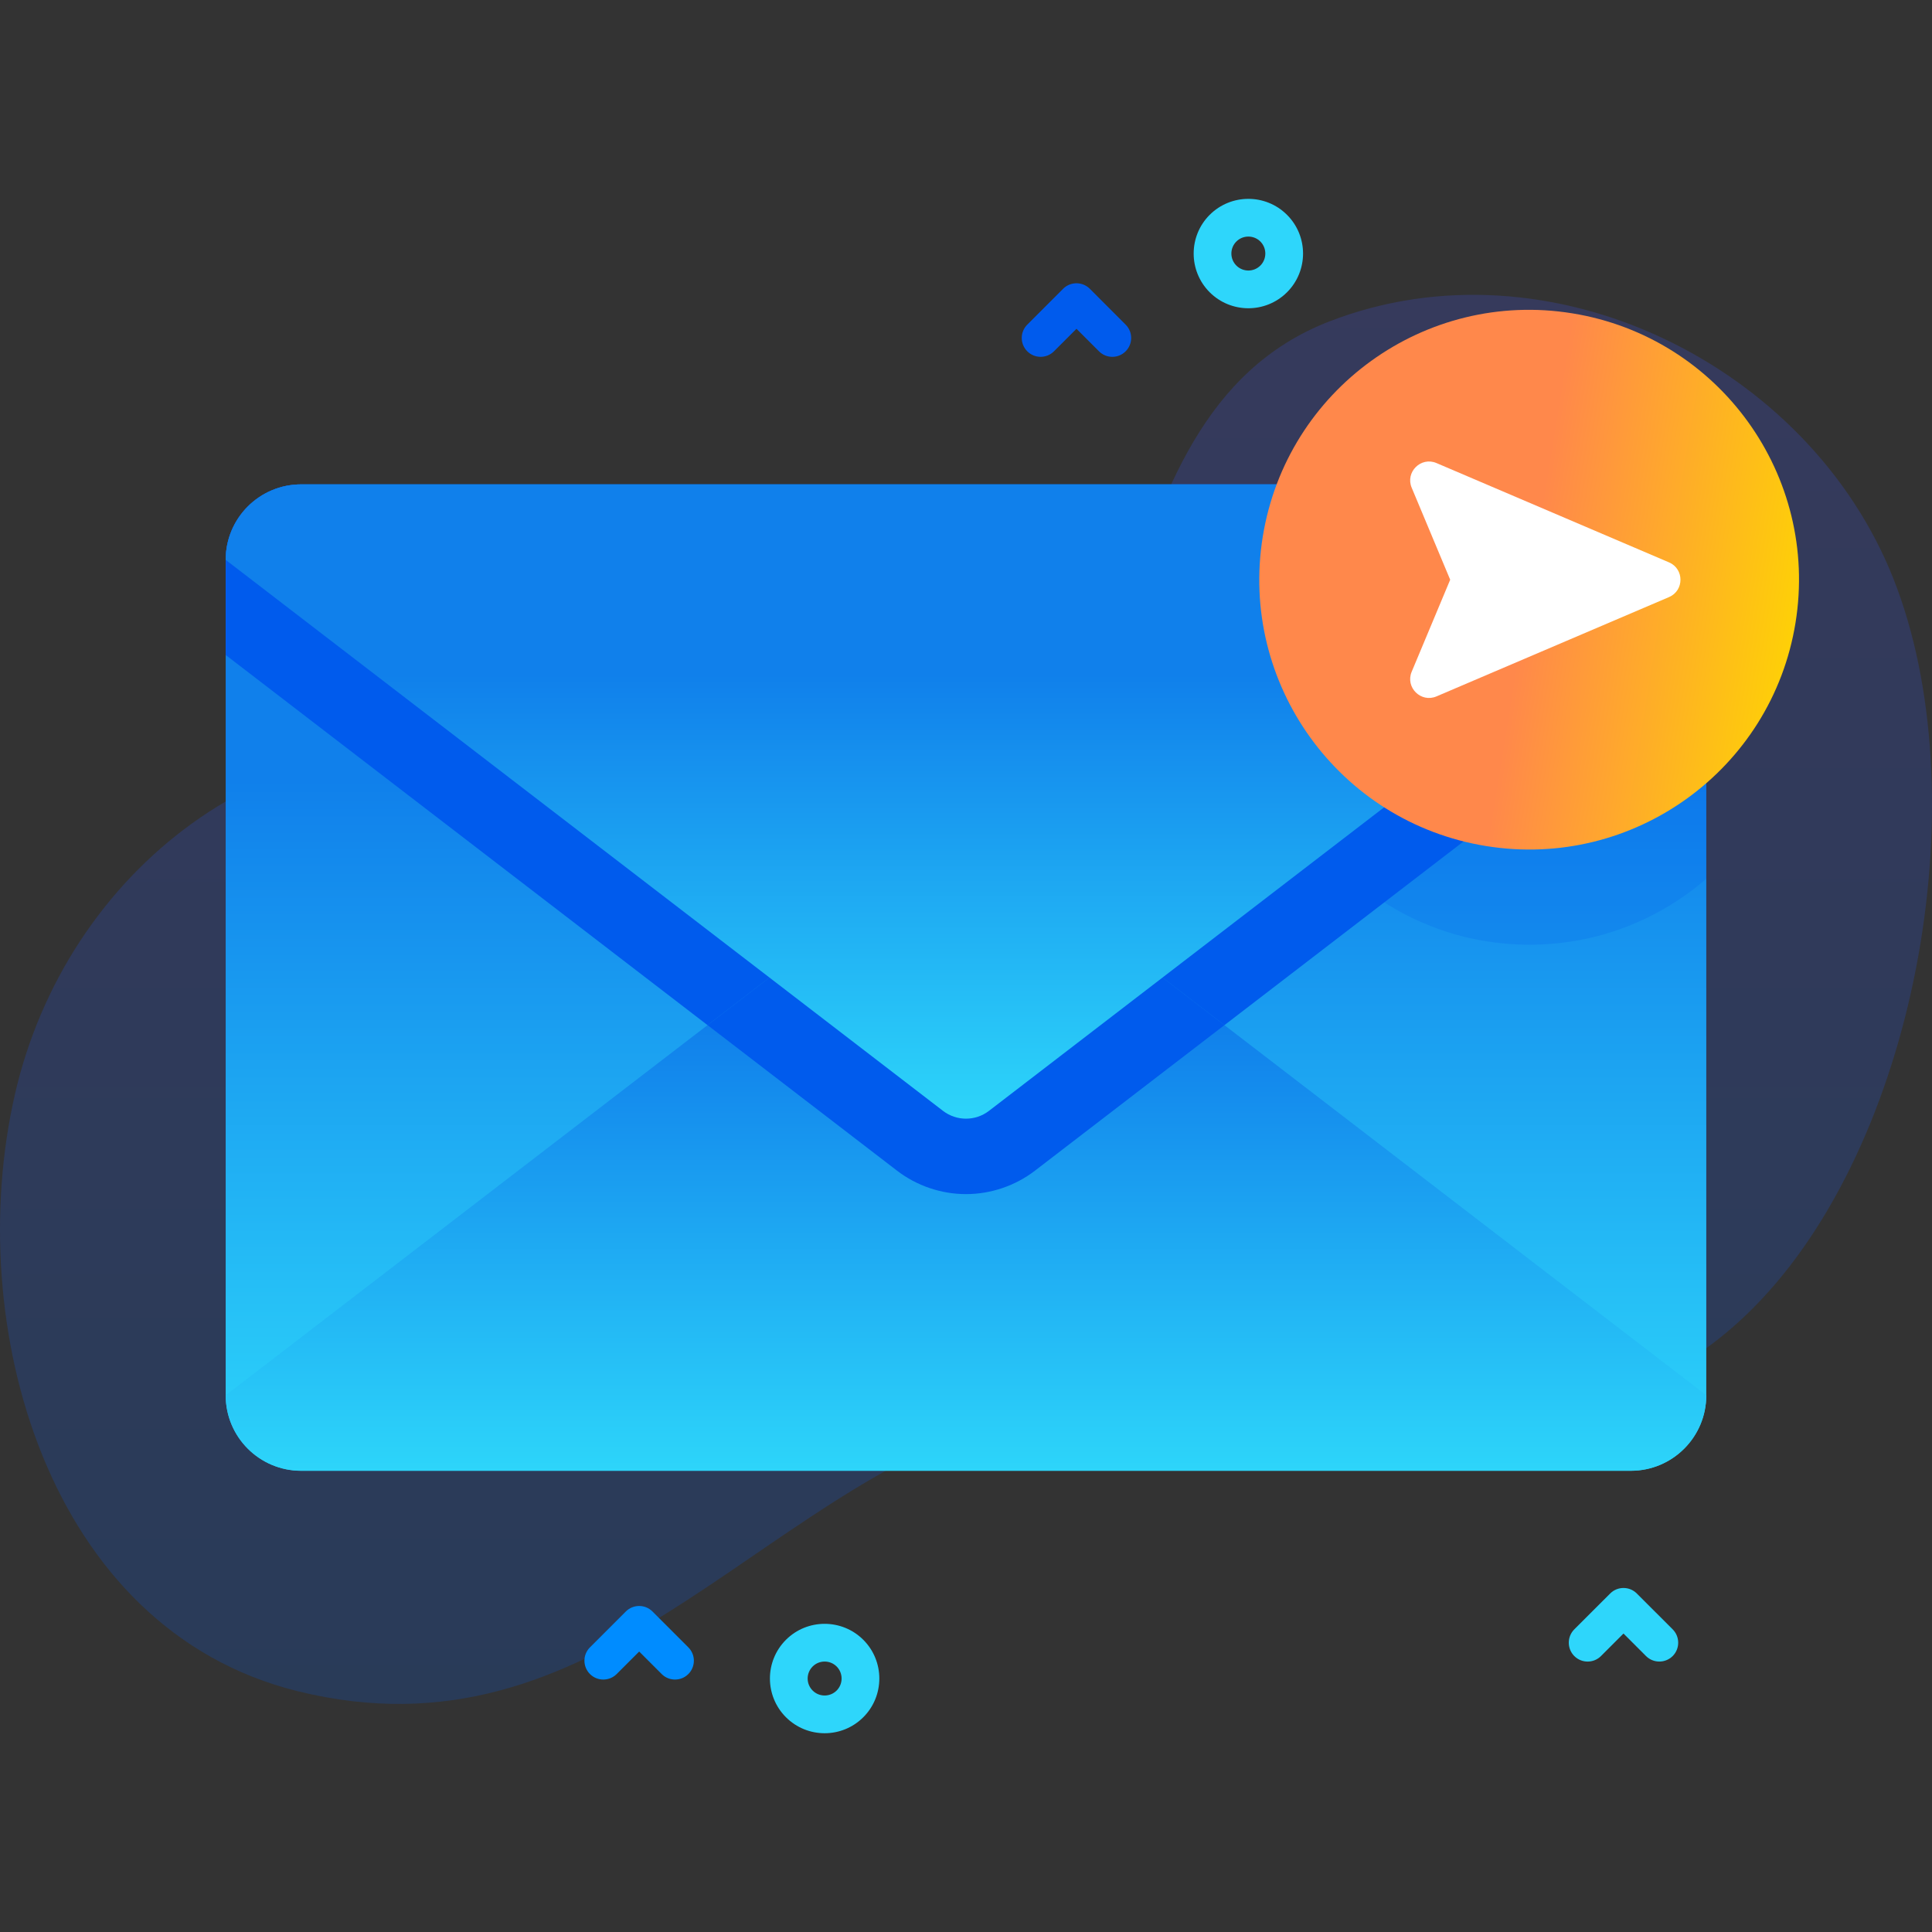
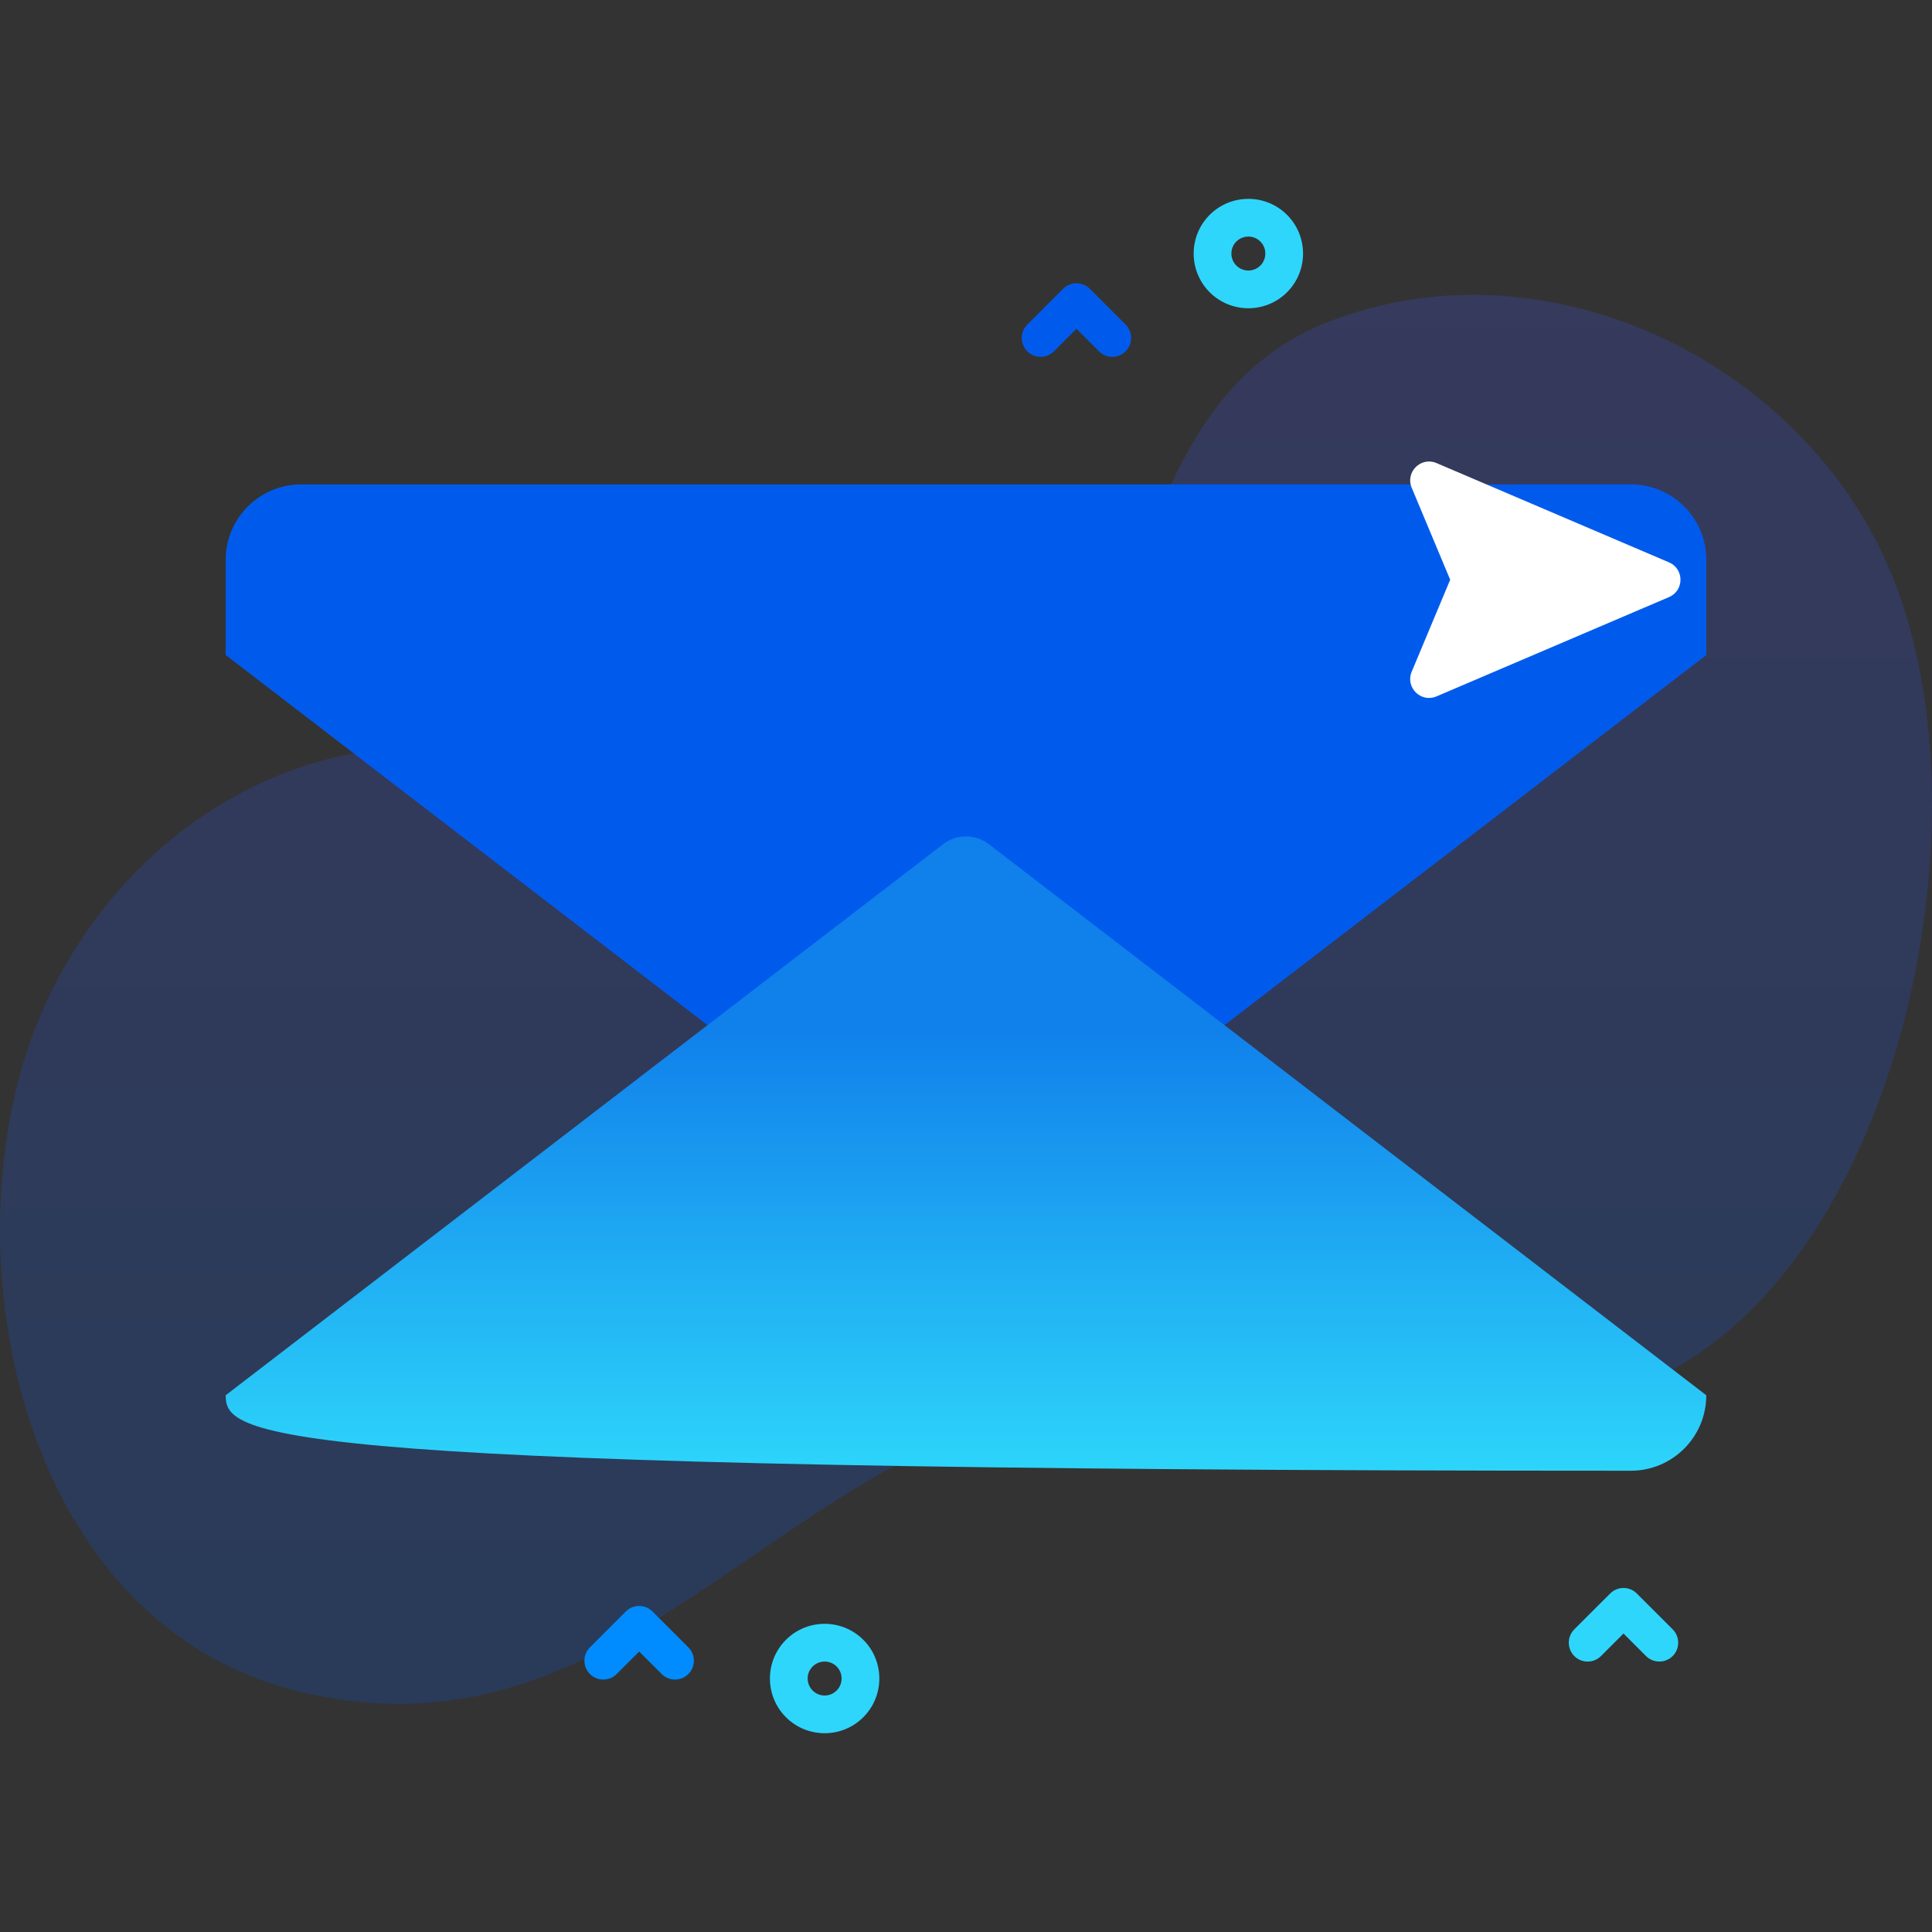
<svg xmlns="http://www.w3.org/2000/svg" width="60" height="60" viewBox="0 0 60 60" fill="none">
  <rect x="0" y="0" width="60" height="60" fill="#333333" stroke="none" />
  <g clip-path="url(#clip0_34_4894)">
    <path opacity="0.2" d="M58.813 18C56.193 11.333 48.123 7.335 41.287 9.981C33.485 13.001 36.072 25.411 28.985 27.921C25.156 29.277 19.497 24.213 15.629 23.436C8.501 22.005 2.049 27.034 0.46 33.999C-1.161 41.104 1.439 50.593 9.245 52.522C18.544 54.819 23.388 46.46 31.189 44.06C39.194 41.597 48.094 47.414 54.721 40.336C59.617 35.107 61.408 24.601 58.813 18Z" fill="url(#paint0_linear_34_4894)" />
-     <path d="M50.647 45.677H9.353C8.058 45.677 7.009 44.628 7.009 43.333V17.387C7.009 16.092 8.058 15.043 9.353 15.043H50.647C51.941 15.043 52.99 16.092 52.99 17.387V43.333C52.99 44.628 51.941 45.677 50.647 45.677Z" fill="url(#paint1_linear_34_4894)" />
-     <path opacity="0.2" d="M52.991 17.387V27.289C51.52 28.565 49.601 29.339 47.499 29.339C42.87 29.339 39.118 25.587 39.118 20.959C39.118 18.65 40.052 16.558 41.563 15.043H50.647C51.941 15.043 52.991 16.092 52.991 17.387Z" fill="#005BED" />
    <path d="M52.991 17.387V20.341L32.142 36.357C31.53 36.827 30.77 37.085 30 37.085C29.23 37.085 28.469 36.827 27.858 36.357L7.009 20.341V17.387C7.009 16.092 8.059 15.043 9.353 15.043H50.647C51.941 15.043 52.991 16.092 52.991 17.387Z" fill="#005BED" />
-     <path d="M30.713 26.219L52.99 43.331C52.99 44.626 51.941 45.675 50.647 45.675H9.353C8.058 45.675 7.009 44.626 7.009 43.331L29.286 26.219C29.707 25.896 30.292 25.896 30.713 26.219Z" fill="url(#paint2_linear_34_4894)" />
-     <path d="M38.026 31.836L32.142 36.356C31.53 36.826 30.77 37.084 30 37.084C29.23 37.084 28.469 36.826 27.858 36.356L21.974 31.836L29.286 26.219C29.707 25.896 30.293 25.896 30.713 26.219L38.026 31.836Z" fill="#005BED" />
-     <path d="M29.286 34.499L7.009 17.387C7.009 16.092 8.058 15.043 9.353 15.043H50.647C51.941 15.043 52.99 16.092 52.99 17.387L30.713 34.499C30.292 34.822 29.707 34.822 29.286 34.499Z" fill="url(#paint3_linear_34_4894)" />
-     <path d="M55.761 19.343C56.501 14.775 53.398 10.471 48.83 9.731C44.261 8.99 39.958 12.093 39.217 16.662C38.476 21.23 41.58 25.534 46.148 26.274C50.716 27.015 55.02 23.912 55.761 19.343Z" fill="url(#paint4_linear_34_4894)" />
+     <path d="M30.713 26.219L52.99 43.331C52.99 44.626 51.941 45.675 50.647 45.675C8.058 45.675 7.009 44.626 7.009 43.331L29.286 26.219C29.707 25.896 30.292 25.896 30.713 26.219Z" fill="url(#paint2_linear_34_4894)" />
    <path d="M43.841 15.146L45.037 18.004L43.841 20.862C43.638 21.347 44.128 21.834 44.612 21.627L51.833 18.543C52.307 18.34 52.307 17.668 51.833 17.465L44.612 14.381C44.128 14.174 43.638 14.661 43.841 15.146Z" fill="white" />
    <path d="M38.769 9.573C38.334 9.573 37.898 9.407 37.567 9.076C36.905 8.413 36.905 7.335 37.567 6.673C38.23 6.01 39.308 6.01 39.97 6.673C40.633 7.335 40.633 8.413 39.97 9.076C39.639 9.407 39.204 9.573 38.769 9.573ZM38.769 7.347C38.634 7.347 38.499 7.398 38.396 7.501C38.19 7.707 38.19 8.041 38.396 8.247C38.602 8.453 38.936 8.453 39.142 8.247C39.347 8.041 39.347 7.707 39.142 7.501C39.039 7.398 38.904 7.347 38.769 7.347Z" fill="#2ED6FB" />
    <path d="M25.61 53.827C25.174 53.827 24.739 53.661 24.408 53.33C23.745 52.667 23.745 51.589 24.408 50.926C25.07 50.264 26.149 50.264 26.811 50.926C27.474 51.589 27.474 52.667 26.811 53.33C26.48 53.661 26.045 53.827 25.61 53.827ZM25.61 51.601C25.475 51.601 25.34 51.652 25.237 51.755C25.031 51.961 25.031 52.295 25.237 52.501C25.442 52.707 25.777 52.707 25.983 52.501C26.188 52.295 26.188 51.961 25.983 51.755C25.88 51.652 25.745 51.601 25.61 51.601Z" fill="#2ED6FB" />
    <path d="M34.544 11.082C34.394 11.082 34.244 11.025 34.13 10.91L33.431 10.211L32.732 10.91C32.503 11.139 32.132 11.139 31.903 10.91C31.674 10.681 31.674 10.31 31.903 10.082L33.016 8.968C33.245 8.74 33.616 8.74 33.845 8.968L34.958 10.082C35.187 10.311 35.187 10.682 34.958 10.91C34.844 11.025 34.694 11.082 34.544 11.082Z" fill="#005BED" />
    <path d="M51.532 51.601C51.382 51.601 51.232 51.544 51.118 51.43L50.419 50.731L49.72 51.43C49.491 51.659 49.12 51.659 48.891 51.43C48.663 51.201 48.663 50.83 48.891 50.601L50.005 49.488C50.233 49.259 50.605 49.259 50.833 49.488L51.947 50.601C52.175 50.83 52.175 51.201 51.947 51.43C51.832 51.544 51.682 51.601 51.532 51.601Z" fill="#2ED6FB" />
    <path d="M20.963 52.16C20.813 52.16 20.663 52.103 20.549 51.989L19.85 51.29L19.151 51.989C18.922 52.217 18.551 52.217 18.322 51.989C18.093 51.76 18.093 51.389 18.322 51.16L19.435 50.047C19.664 49.818 20.035 49.818 20.264 50.047L21.377 51.16C21.606 51.389 21.606 51.76 21.377 51.989C21.263 52.103 21.113 52.16 20.963 52.16Z" fill="#008CFF" />
  </g>
  <defs>
    <linearGradient id="paint0_linear_34_4894" x1="30" y1="9.156" x2="30" y2="52.917" gradientUnits="userSpaceOnUse">
      <stop stop-color="#4053FF" />
      <stop offset="1" stop-color="#005BED" />
    </linearGradient>
    <linearGradient id="paint1_linear_34_4894" x1="30" y1="45.677" x2="30" y2="15.043" gradientUnits="userSpaceOnUse">
      <stop stop-color="#2DD5FA" />
      <stop offset="0.7" stop-color="#1080EB" />
    </linearGradient>
    <linearGradient id="paint2_linear_34_4894" x1="30" y1="45.675" x2="30" y2="25.977" gradientUnits="userSpaceOnUse">
      <stop stop-color="#2DD5FA" />
      <stop offset="0.7" stop-color="#1080EB" />
    </linearGradient>
    <linearGradient id="paint3_linear_34_4894" x1="30" y1="34.742" x2="30" y2="15.043" gradientUnits="userSpaceOnUse">
      <stop stop-color="#2DD5FA" />
      <stop offset="0.7" stop-color="#1080EB" />
    </linearGradient>
    <linearGradient id="paint4_linear_34_4894" x1="39.219" y1="16.662" x2="55.762" y2="19.343" gradientUnits="userSpaceOnUse">
      <stop offset="0.5" stop-color="#FF884B" />
      <stop offset="1" stop-color="#FED007" />
    </linearGradient>
    <clipPath id="clip0_34_4894">
      <rect width="60" height="60" fill="white" />
    </clipPath>
  </defs>
</svg>